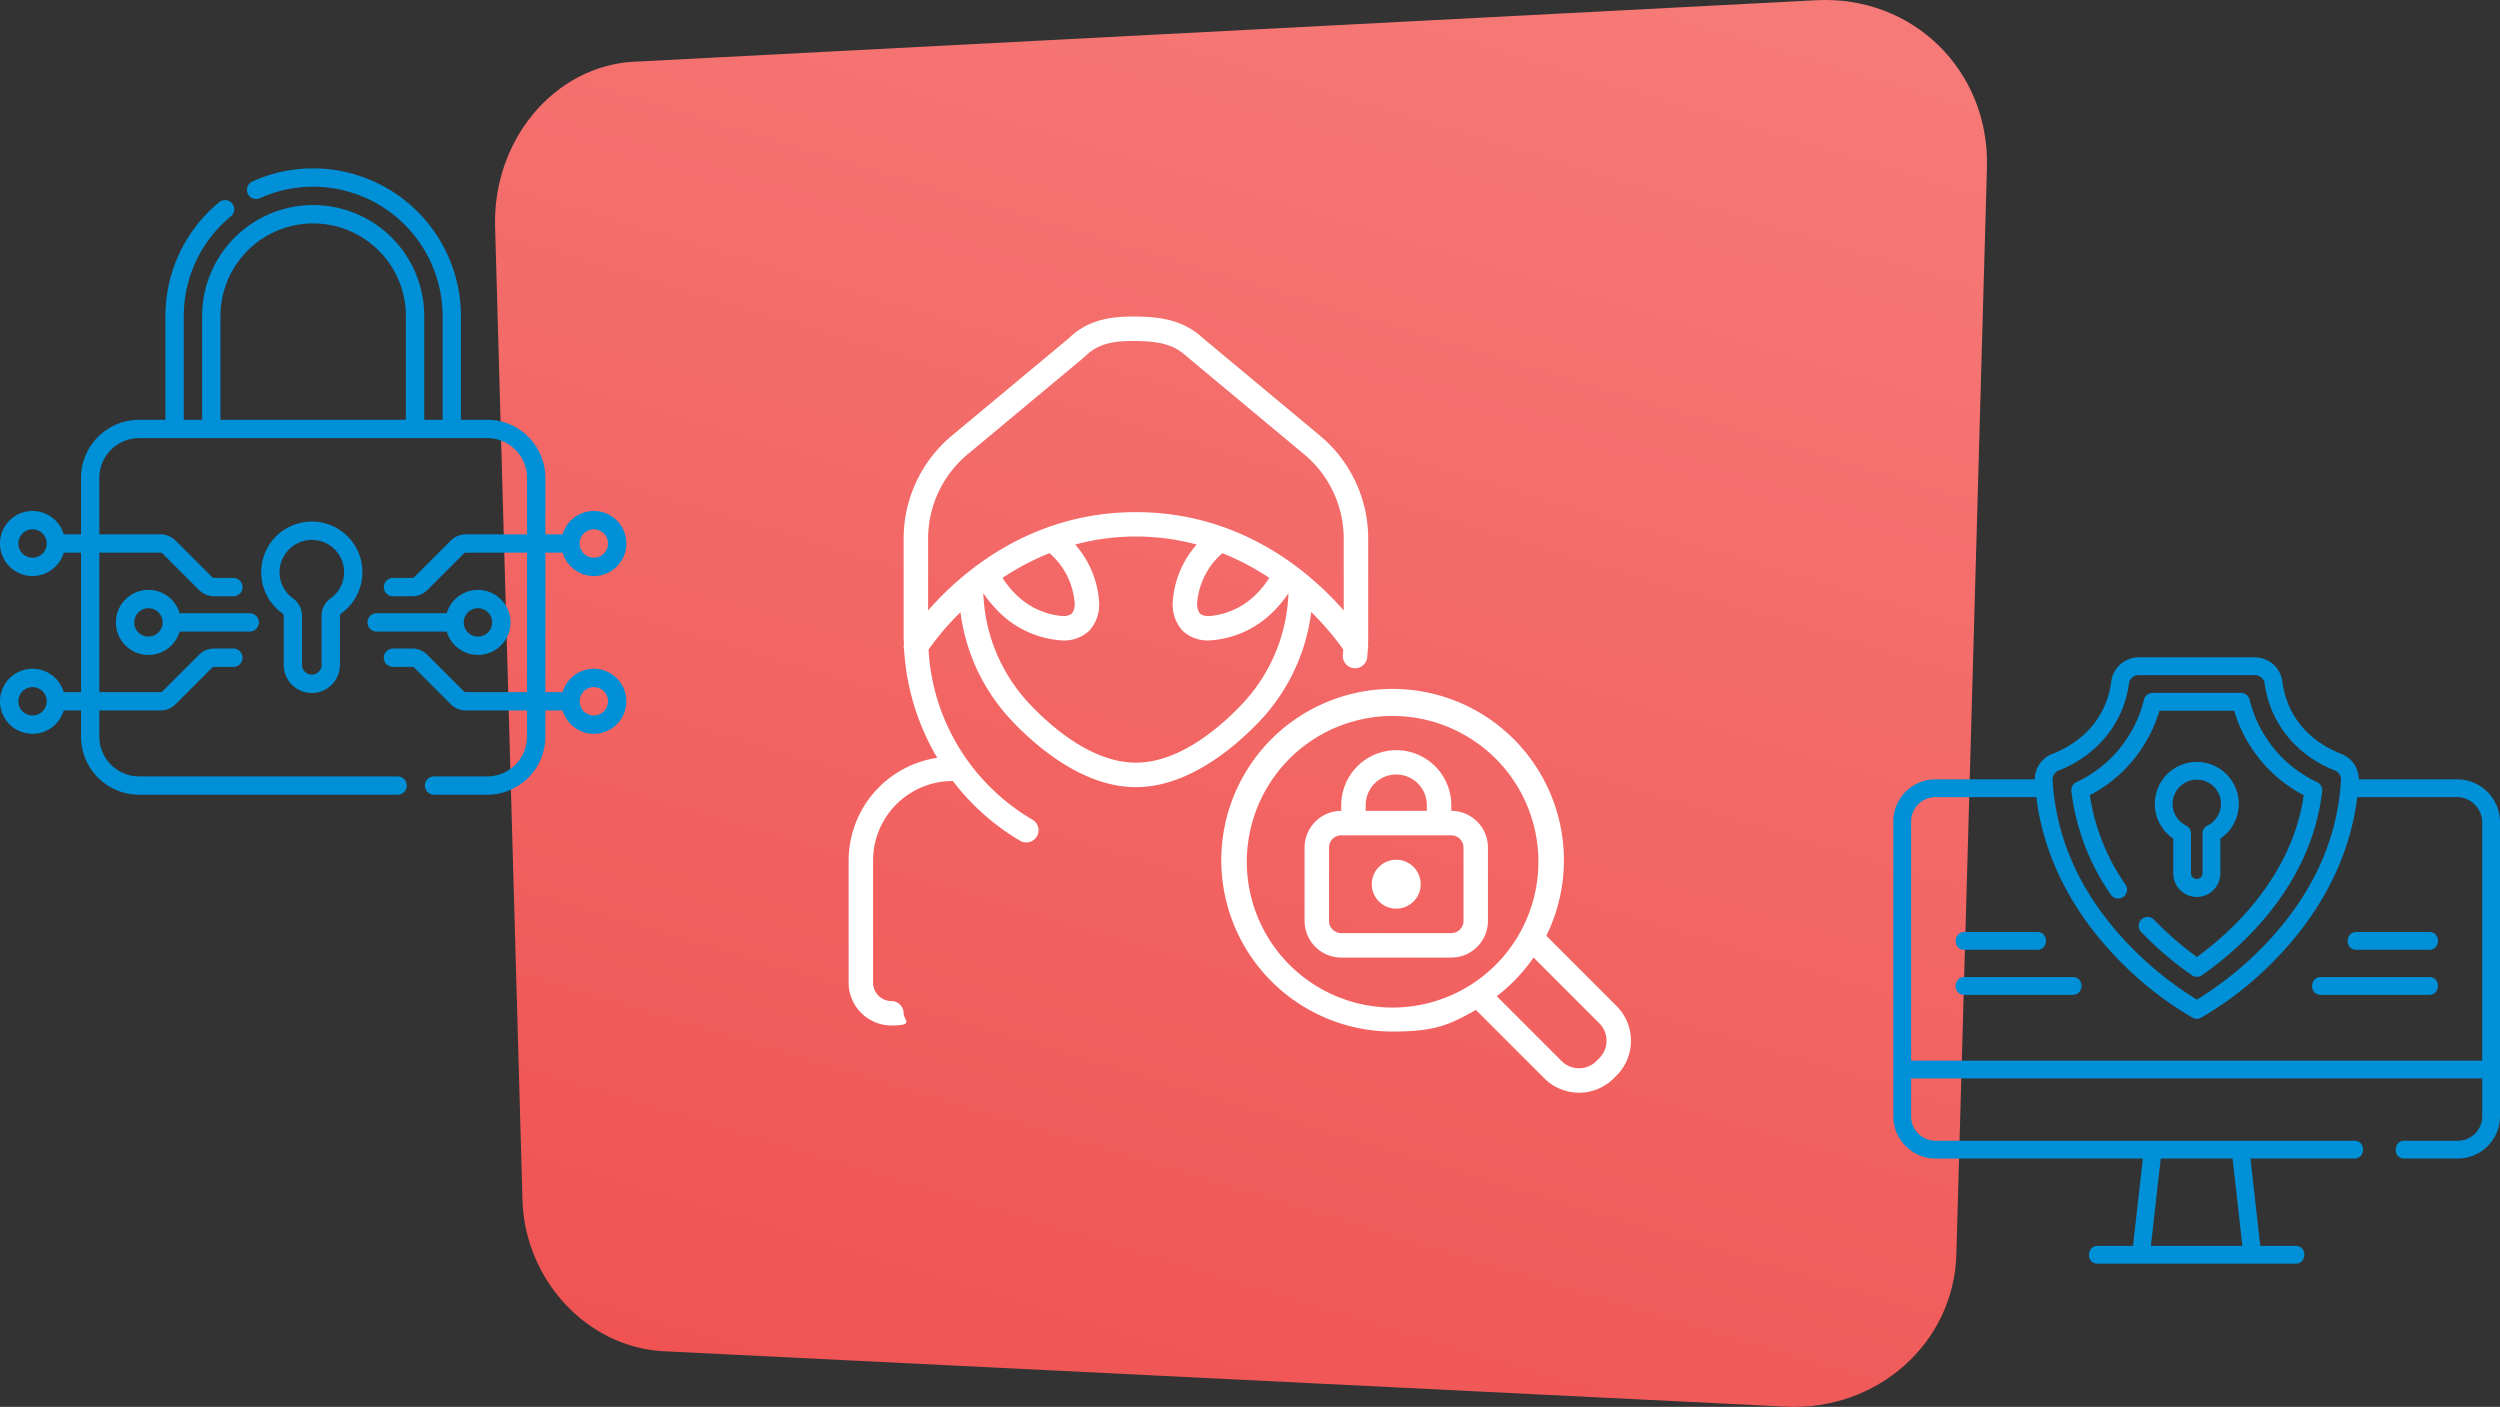
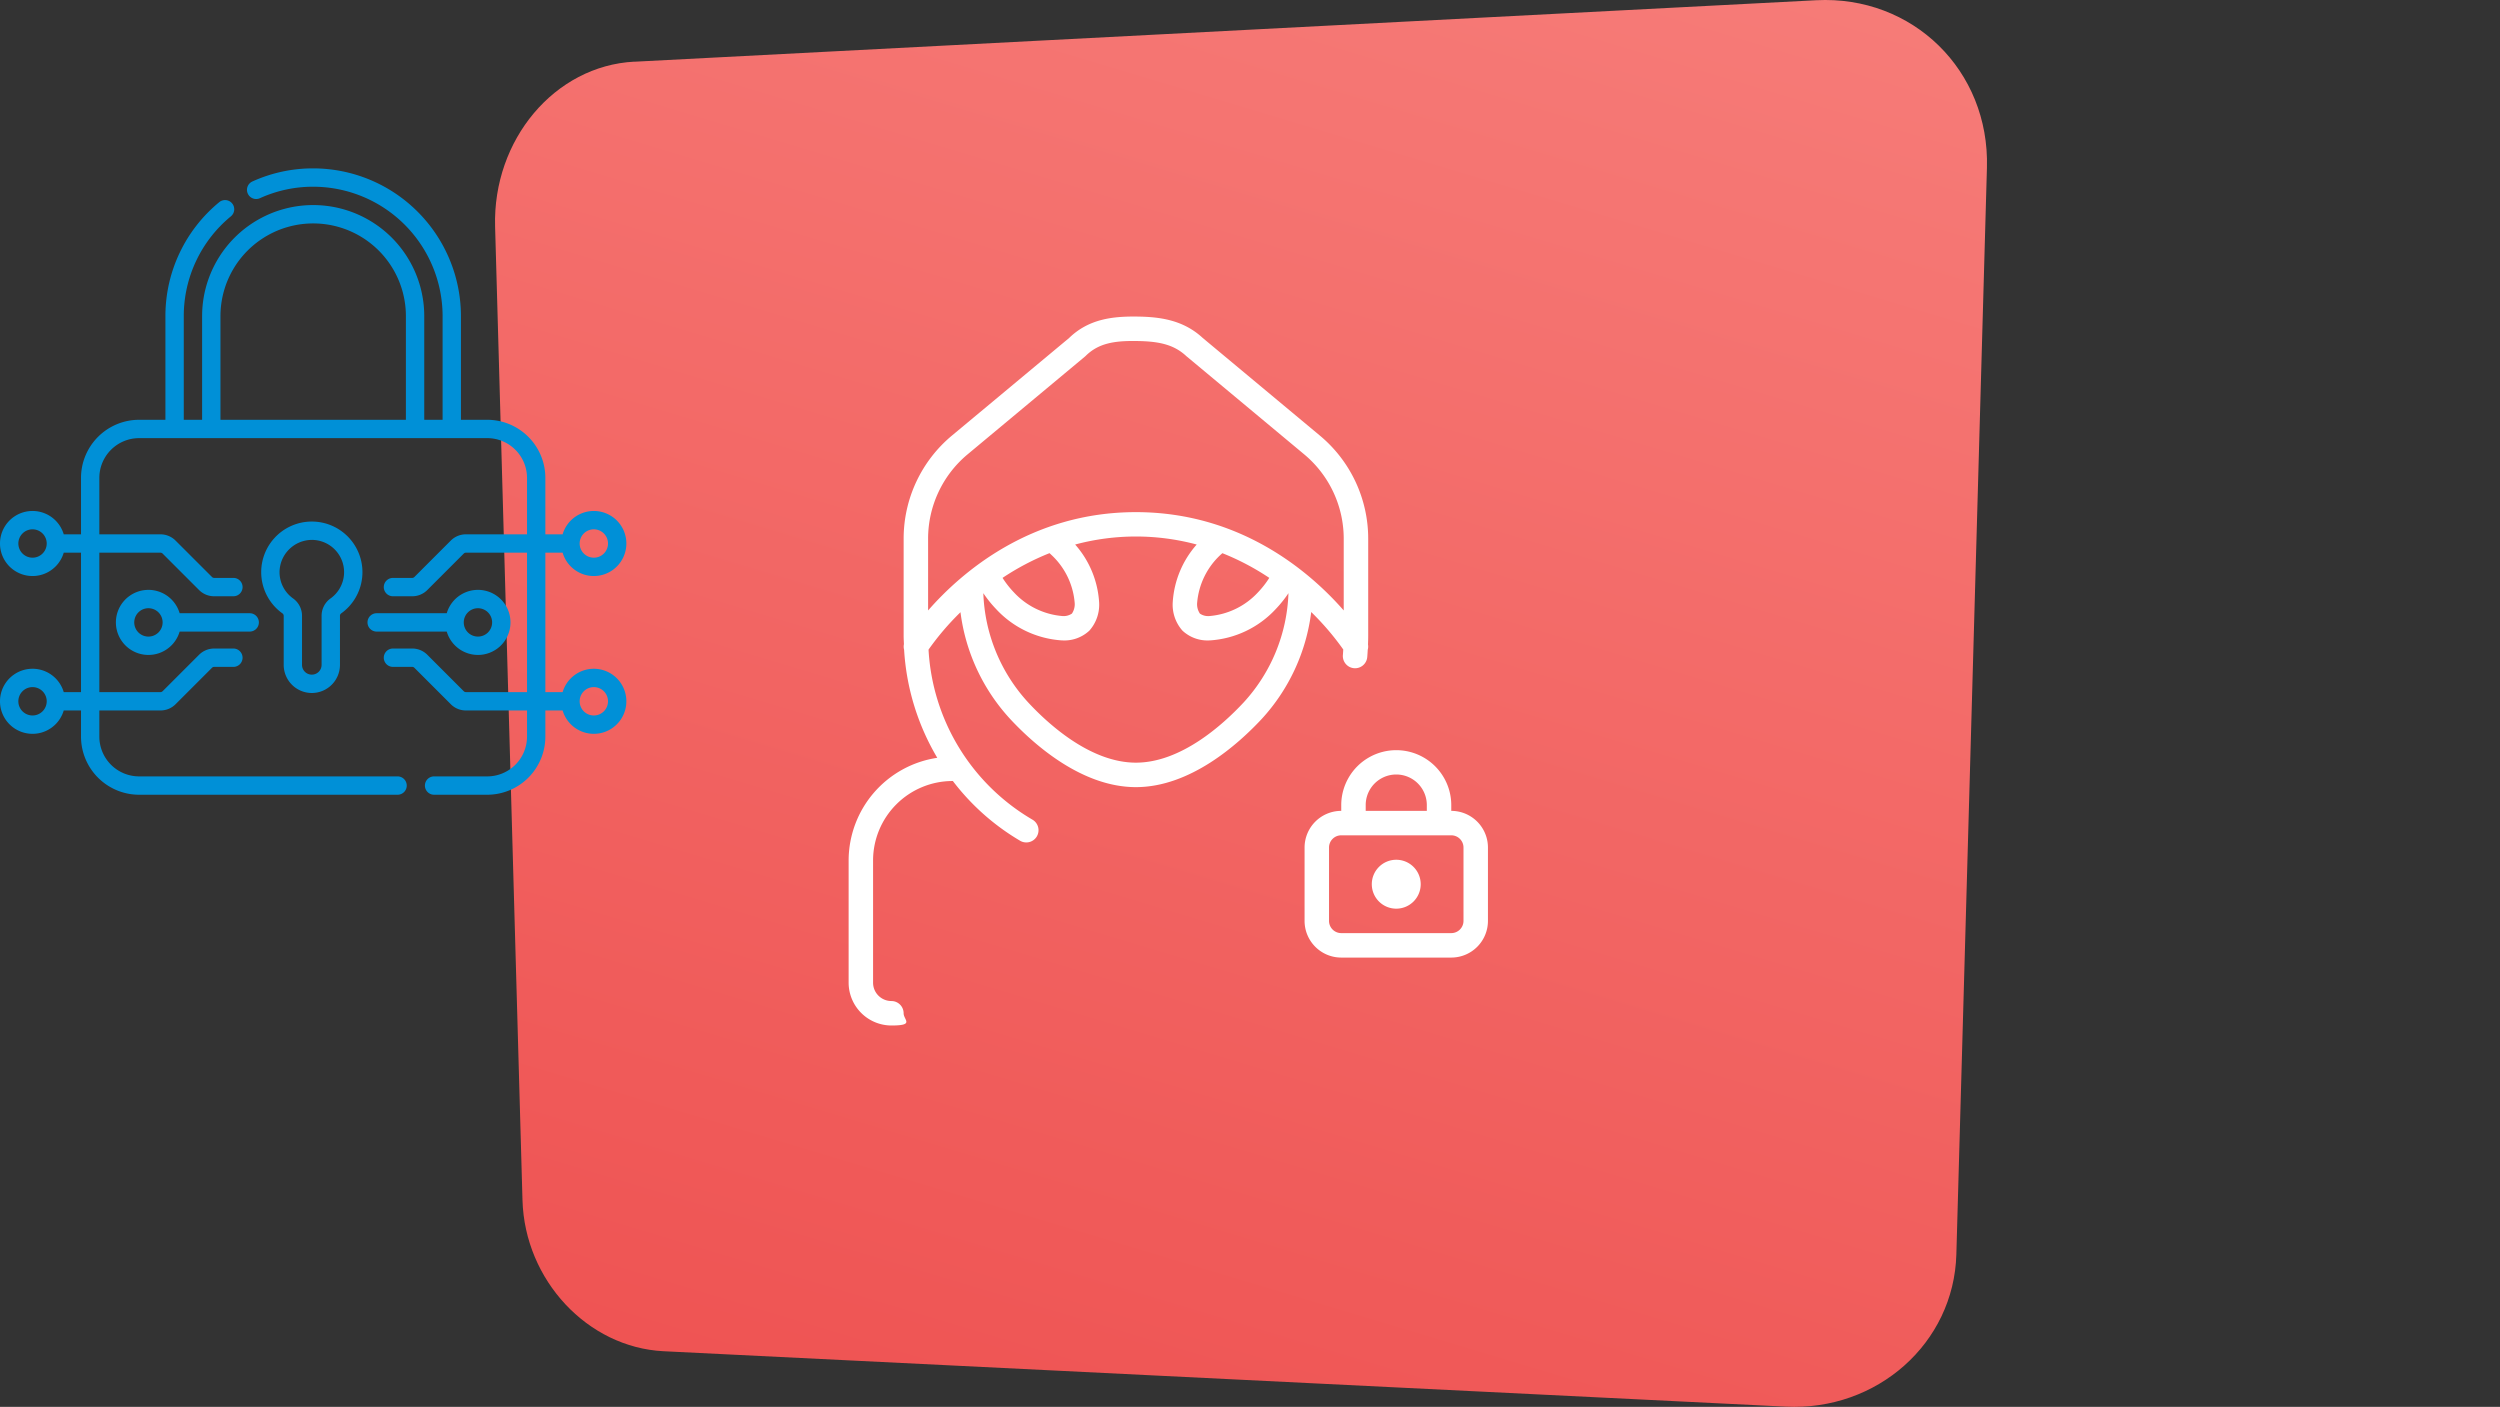
<svg xmlns="http://www.w3.org/2000/svg" id="illustration-cybersecurite-01" width="742.375" height="417.768" viewBox="0 0 742.375 417.768">
  <rect x="0" y="0" width="742.375" height="417.768" fill="#333333" stroke="none" />
  <defs>
    <linearGradient id="linear-gradient" x1="0.857" y1="-0.646" x2="-0.217" y2="2.77" gradientUnits="objectBoundingBox">
      <stop offset="0" stop-color="#fa908b" />
      <stop offset="1" stop-color="#e31519" />
    </linearGradient>
    <clipPath id="clip-path">
-       <rect id="Rectangle_1726" data-name="Rectangle 1726" width="180.158" height="180.049" fill="#0090d7" />
-     </clipPath>
+       </clipPath>
    <clipPath id="clip-path-2">
      <rect id="Rectangle_1727" data-name="Rectangle 1727" width="232.313" height="230.482" fill="#fff" />
    </clipPath>
    <clipPath id="clip-path-3">
      <rect id="Rectangle_1728" data-name="Rectangle 1728" width="186" height="186" fill="none" />
    </clipPath>
  </defs>
  <path id="Tracé_2191" data-name="Tracé 2191" d="M384.307,601.972,735.24,583.714c28.655-1.491,51.522,20.853,50.709,49.721l-9.081,322.723c-.736,26.371-23.563,46.527-50.651,45.19L392.981,984.891c-22.6-1.123-41.241-21.143-41.9-44.881l-8.132-289.091c-.716-25.751,17.658-47.727,41.338-48.966Z" transform="translate(-195.929 -583.644)" fill="url(#linear-gradient)" />
  <g id="Groupe_2081" data-name="Groupe 2081" transform="translate(562.217 195.198)">
    <g id="Groupe_2080" data-name="Groupe 2080" clip-path="url(#clip-path)">
-       <path id="Tracé_2400" data-name="Tracé 2400" d="M13.934,55.513H35.686c3.3,0,3.453-5.28,0-5.28H13.934c-3.3,0-3.455,5.28,0,5.28" transform="translate(7.109 31.327)" fill="#0090d7" />
      <path id="Tracé_2401" data-name="Tracé 2401" d="M46.247,58.472H13.935c-3.306,0-3.455,5.28,0,5.28H46.247c3.3,0,3.455-5.28,0-5.28" transform="translate(7.109 36.466)" fill="#0090d7" />
-       <path id="Tracé_2402" data-name="Tracé 2402" d="M107.381,50.233H85.629c-3.3,0-3.453,5.28,0,5.28h21.752C110.685,55.513,110.835,50.233,107.381,50.233Z" transform="translate(51.822 31.327)" fill="#0090d7" />
      <path id="Tracé_2403" data-name="Tracé 2403" d="M111.438,58.472H79.126c-3.306,0-3.455,5.28,0,5.28h32.312C114.742,63.752,114.891,58.472,111.438,58.472Z" transform="translate(47.765 36.466)" fill="#0090d7" />
      <path id="Tracé_2404" data-name="Tracé 2404" d="M180.158,48.758a12.71,12.71,0,0,0-12.531-12.531H138.221a8.1,8.1,0,0,0-5.176-7.547c-5.767-2.247-15.715-8.034-17.532-21.538A8.227,8.227,0,0,0,107.418,0H72.825a8.226,8.226,0,0,0-8.094,7.142C62.914,20.645,52.966,26.433,47.2,28.68a8.1,8.1,0,0,0-5.176,7.547H12.531A12.545,12.545,0,0,0,0,48.758v87.535a12.545,12.545,0,0,0,12.531,12.531H74.1l-2.923,25.944H60.64c-3.3,0-3.455,5.28,0,5.28h58.878c3.3,0,3.453-5.28,0-5.28H108.976l-2.924-25.944h30.893c3.3,0,3.453-5.28,0-5.28H12.531a7.258,7.258,0,0,1-7.251-7.251V125.042h169.6v11.252a7.26,7.26,0,0,1-7.251,7.251h-15.9c-3.3,0-3.455,5.28,0,5.28h15.9a12.545,12.545,0,0,0,12.531-12.531ZM100.739,148.825l2.923,25.944H76.495l2.924-25.944ZM49.117,33.6C60.242,29.266,68.359,19.792,69.966,7.847a2.892,2.892,0,0,1,2.859-2.565H107.42a2.892,2.892,0,0,1,2.859,2.565c1.663,11.926,9.714,21.416,20.849,25.754a2.882,2.882,0,0,1,1.814,2.817c-1.034,17.992-8.717,34.53-22.833,49.159a101.908,101.908,0,0,1-19.966,16.064A102,102,0,0,1,70.158,85.576C56.027,70.948,48.339,54.41,47.3,36.418A2.874,2.874,0,0,1,49.117,33.6ZM5.28,119.761v-71a7.26,7.26,0,0,1,7.251-7.251H42.468C44.6,58.831,52.833,75.29,66.482,89.37a101.641,101.641,0,0,0,22.413,17.646,2.621,2.621,0,0,0,1.249.315,2.652,2.652,0,0,0,1.252-.315A101.665,101.665,0,0,0,113.786,89.37c13.634-14.08,21.862-30.539,23.991-47.863h29.849a7.542,7.542,0,0,1,7.251,7.251v71Z" fill="#0090d7" />
      <path id="Tracé_2405" data-name="Tracé 2405" d="M38.057,36.888a41.723,41.723,0,0,0,20.667-25.1H80.908a41.723,41.723,0,0,0,20.662,25.1C97.961,61.678,79.312,78.07,69.849,84.92A94.208,94.208,0,0,1,57.123,73.844,2.641,2.641,0,0,0,53.306,77.5a99.614,99.614,0,0,0,15.04,12.83,2.642,2.642,0,0,0,3,0c9.618-6.649,32.353-25.28,35.7-54.642a2.638,2.638,0,0,0-1.466-2.673A36.665,36.665,0,0,1,85.5,8.52,2.64,2.64,0,0,0,82.931,6.5H56.7A2.641,2.641,0,0,0,54.135,8.52,36.663,36.663,0,0,1,34.045,33.013a2.643,2.643,0,0,0-1.466,2.673,67.706,67.706,0,0,0,11.708,30.74,2.64,2.64,0,1,0,4.361-2.978A62.78,62.78,0,0,1,38.057,36.888Z" transform="translate(20.307 4.057)" fill="#0090d7" />
      <path id="Tracé_2406" data-name="Tracé 2406" d="M60.292,59.226a7,7,0,0,0,6.993-6.993V41.895A12.375,12.375,0,0,0,72.752,31.58a12.461,12.461,0,0,0-24.868-1.151A12.4,12.4,0,0,0,53.3,41.895V52.233A7,7,0,0,0,60.292,59.226ZM53.143,30.9a7.18,7.18,0,1,1,10.33,7.112A2.641,2.641,0,0,0,62,40.383V52.233a1.714,1.714,0,0,1-3.426,0V40.383a2.641,2.641,0,0,0-1.468-2.367A7.162,7.162,0,0,1,53.143,30.9" transform="translate(29.83 11.926)" fill="#0090d7" />
    </g>
  </g>
  <g id="Groupe_2083" data-name="Groupe 2083" transform="translate(252 94)">
    <g id="Groupe_2082" data-name="Groupe 2082" clip-path="url(#clip-path-2)">
-       <path id="Tracé_2407" data-name="Tracé 2407" d="M147.843,124.578A50.869,50.869,0,1,0,102.2,153.014c13.015,0,17.071-2.144,24.731-6.411l20.306,20.306a14.588,14.588,0,0,0,20.631,0l0,0,.828-.83a14.589,14.589,0,0,0,0-20.636ZM71.39,133.015a43.289,43.289,0,1,1,.388.388l-.388-.388m92.176,27.925-.832.83a7.32,7.32,0,0,1-10.353.011l-.013-.011L133.116,142.52a50.365,50.365,0,0,0,10.927-11.483l19.523,19.521a7.323,7.323,0,0,1,.009,10.358l-.009.011Z" transform="translate(59.344 59.299)" fill="#fff" />
      <path id="Tracé_2408" data-name="Tracé 2408" d="M33.215,87.783A57.415,57.415,0,0,0,48.008,119.54c7.026,7.539,21.209,20.2,37.3,20.2s30.28-12.652,37.318-20.2a57.39,57.39,0,0,0,14.742-31.8,80.54,80.54,0,0,1,9.512,11.125c-.032.537-.06,1.076-.106,1.613a3.629,3.629,0,1,0,7.229.658c.067-.725.106-1.453.147-2.185a3.614,3.614,0,0,0,.08-1.579c.032-.88.058-1.74.058-2.609V66.011a39.817,39.817,0,0,0-14.375-30.685L105.143,6.349C99.217.871,92.133.065,85.348,0c-6.9-.052-14.024.677-19.892,6.379L30.711,35.315A39.841,39.841,0,0,0,16.336,66V94.757c0,.843.052,1.68.084,2.523a3.62,3.62,0,0,0,.054,1.665,71.149,71.149,0,0,0,9.849,32.087A30.876,30.876,0,0,0,0,161.521v36.3a12.736,12.736,0,0,0,12.7,12.7c7,0,3.632-1.628,3.632-3.632a3.632,3.632,0,0,0-3.632-3.632,5.448,5.448,0,0,1-5.441-5.441v-36.3a23.622,23.622,0,0,1,23.594-23.592h.1A69.24,69.24,0,0,0,50.79,155.584a3.631,3.631,0,1,0,3.836-6.165c-.047-.03-.1-.058-.147-.086A62.473,62.473,0,0,1,23.728,98.906,80.046,80.046,0,0,1,33.215,87.8ZM59.636,70.246c.162.147.319.278.479.44a21.843,21.843,0,0,1,7,14.19,4.988,4.988,0,0,1-.809,3.328,4.381,4.381,0,0,1-2.881.725,22.124,22.124,0,0,1-14.369-7.05A27.713,27.713,0,0,1,45.707,77.6a75.337,75.337,0,0,1,13.931-7.334ZM117.3,114.589c-6.219,6.679-18.645,17.882-31.992,17.882S59.531,121.276,53.32,114.589A50.482,50.482,0,0,1,40,82.144a35.259,35.259,0,0,0,3.8,4.727,29.169,29.169,0,0,0,19.568,9.3h.119A10.855,10.855,0,0,0,71.5,93.256a11.586,11.586,0,0,0,2.875-8.544A28.532,28.532,0,0,0,67.266,67.7a69.544,69.544,0,0,1,36.094,0,28.519,28.519,0,0,0-7.108,17.013,11.592,11.592,0,0,0,2.875,8.551,10.858,10.858,0,0,0,8,2.907h.119a29.167,29.167,0,0,0,19.562-9.286,34.987,34.987,0,0,0,3.8-4.74A50.52,50.52,0,0,1,117.3,114.589Zm-6.782-43.9c.16-.149.311-.28.472-.421A75.337,75.337,0,0,1,124.918,77.6a27.725,27.725,0,0,1-3.358,4.294A22.107,22.107,0,0,1,107.2,88.93a4.328,4.328,0,0,1-2.881-.718,4.939,4.939,0,0,1-.815-3.325,21.907,21.907,0,0,1,7.009-14.2ZM23.6,87.266V66a32.611,32.611,0,0,1,11.762-25.11l34.849-29.04a2.448,2.448,0,0,0,.218-.2c3.8-3.742,8.5-4.46,14.843-4.389s11.072.822,14.981,4.466a1.491,1.491,0,0,0,.153.132L135.256,40.9a32.611,32.611,0,0,1,11.762,25.11V87.274c-9.842-11.251-30.426-29.195-61.711-29.195S33.441,76.026,23.6,87.274Z" transform="translate(0 0)" fill="#fff" />
      <path id="Tracé_2409" data-name="Tracé 2409" d="M106.345,77.8V75.987a16.336,16.336,0,0,0-32.671,0V77.8a10.9,10.9,0,0,0-10.89,10.893v21.779a10.9,10.9,0,0,0,10.89,10.893h32.671a10.9,10.9,0,0,0,10.893-10.893V88.691A10.9,10.9,0,0,0,106.345,77.8m-25.408-1.82a9.074,9.074,0,0,1,18.147,0v1.811H80.937Zm29.04,34.489a3.634,3.634,0,0,1-3.632,3.632H73.673a3.633,3.633,0,0,1-3.629-3.632V88.688a3.628,3.628,0,0,1,3.629-3.629h32.671a3.63,3.63,0,0,1,3.632,3.629Z" transform="translate(72.609 68.987)" fill="#fff" />
      <path id="Tracé_2410" data-name="Tracé 2410" d="M79.3,74.8a7.262,7.262,0,1,1-7.261,7.261A7.261,7.261,0,0,1,79.3,74.8" transform="translate(83.316 86.505)" fill="#fff" />
    </g>
  </g>
  <g id="Groupe_2085" data-name="Groupe 2085" transform="translate(0 50)">
    <g id="Groupe_2084" data-name="Groupe 2084" clip-path="url(#clip-path-3)">
      <path id="Tracé_2411" data-name="Tracé 2411" d="M63.4,116.306a8.364,8.364,0,0,0,8.355-8.355V93.392a.867.867,0,0,1,.335-.7,15.031,15.031,0,1,0-17.4-.014.876.876,0,0,1,.356.718v14.558A8.364,8.364,0,0,0,63.4,116.306ZM53.821,80.022A9.651,9.651,0,0,1,63.4,70.845h.1a9.581,9.581,0,0,1,5.433,17.4A6.311,6.311,0,0,0,66.3,93.392v14.558a2.906,2.906,0,0,1-5.812,0V93.392a6.332,6.332,0,0,0-2.644-5.157A9.569,9.569,0,0,1,53.821,80.022Z" transform="translate(29.197 39.478)" fill="#0090d7" />
      <path id="Tracé_2412" data-name="Tracé 2412" d="M40.389,84.983a9.661,9.661,0,1,0,0,5.449H61.245a2.725,2.725,0,0,0,0-5.449Zm-9.266,6.936a4.212,4.212,0,1,1,4.211-4.211,4.216,4.216,0,0,1-4.211,4.211" transform="translate(12.956 47.116)" fill="#0090d7" />
      <path id="Tracé_2413" data-name="Tracé 2413" d="M176.339,148.59a9.677,9.677,0,0,0-9.268,6.936h-5.127V114.119h5.127a9.66,9.66,0,1,0,0-5.448h-5.127V91.912a17.275,17.275,0,0,0-17.256-17.256h-7.81V43.879A43.93,43.93,0,0,0,93,0a43.44,43.44,0,0,0-18.11,3.915,2.725,2.725,0,0,0,2.256,4.96A38.038,38.038,0,0,1,93,5.448,38.474,38.474,0,0,1,131.43,43.879V74.657h-5.449V43.879a32.981,32.981,0,0,0-65.963,0V74.657H54.57V43.879A38.327,38.327,0,0,1,68.607,14.206,2.725,2.725,0,0,0,65.143,10,43.758,43.758,0,0,0,49.121,43.879V74.657h-7.81A17.275,17.275,0,0,0,24.055,91.912v16.758H18.927a9.66,9.66,0,1,0,0,5.448h5.129v41.407H18.927a9.661,9.661,0,1,0,0,5.449h5.129v7.768A17.277,17.277,0,0,0,41.311,186h76.8a2.725,2.725,0,0,0,0-5.449h-76.8A11.82,11.82,0,0,1,29.5,168.743v-7.768H47.642a6.317,6.317,0,0,0,4.5-1.862L62.953,148.3a.905.905,0,0,1,.643-.266h5.76a2.725,2.725,0,0,0,0-5.449H63.6a6.32,6.32,0,0,0-4.5,1.862L48.284,155.26a.9.9,0,0,1-.641.266H29.5V114.119H47.642a.9.9,0,0,1,.641.266L59.1,125.2a6.311,6.311,0,0,0,4.5,1.862h5.76a2.725,2.725,0,0,0,0-5.449H63.6a.905.905,0,0,1-.643-.266L52.137,110.533a6.317,6.317,0,0,0-4.5-1.862H29.5V91.912A11.82,11.82,0,0,1,41.311,80.106H144.689A11.821,11.821,0,0,1,156.5,91.912v16.758H138.358a6.311,6.311,0,0,0-4.5,1.862l-10.817,10.815a.9.9,0,0,1-.641.266h-5.762a2.725,2.725,0,0,0,0,5.449H122.4a6.314,6.314,0,0,0,4.5-1.862l10.815-10.817a.905.905,0,0,1,.643-.266H156.5v41.407H138.358a.905.905,0,0,1-.643-.266L126.9,144.444a6.317,6.317,0,0,0-4.5-1.862h-5.762a2.725,2.725,0,0,0,0,5.449H122.4a.9.9,0,0,1,.641.265l10.817,10.817a6.311,6.311,0,0,0,4.5,1.862H156.5v7.768a11.821,11.821,0,0,1-11.808,11.808H128.955a2.725,2.725,0,1,0,0,5.449h15.732a17.278,17.278,0,0,0,17.257-17.257v-7.768h5.127a9.66,9.66,0,1,0,9.268-12.385Zm0-41.407a4.211,4.211,0,1,1-4.211,4.211,4.216,4.216,0,0,1,4.211-4.211M9.659,115.605a4.21,4.21,0,1,1,4.213-4.211,4.216,4.216,0,0,1-4.213,4.211m0,46.856a4.211,4.211,0,1,1,4.213-4.211,4.216,4.216,0,0,1-4.213,4.211M65.467,43.879a27.532,27.532,0,1,1,55.064,0V74.657H65.467ZM176.339,162.462a4.211,4.211,0,1,1,4.211-4.211,4.216,4.216,0,0,1-4.211,4.211" transform="translate(0 -0.001)" fill="#0090d7" />
      <path id="Tracé_2414" data-name="Tracé 2414" d="M100.862,97.368A9.661,9.661,0,1,0,91.6,84.983H70.74a2.725,2.725,0,0,0,0,5.449H91.6a9.674,9.674,0,0,0,9.266,6.936m0-13.872a4.211,4.211,0,1,1-4.211,4.211,4.216,4.216,0,0,1,4.211-4.211" transform="translate(41.06 47.116)" fill="#0090d7" />
    </g>
  </g>
</svg>